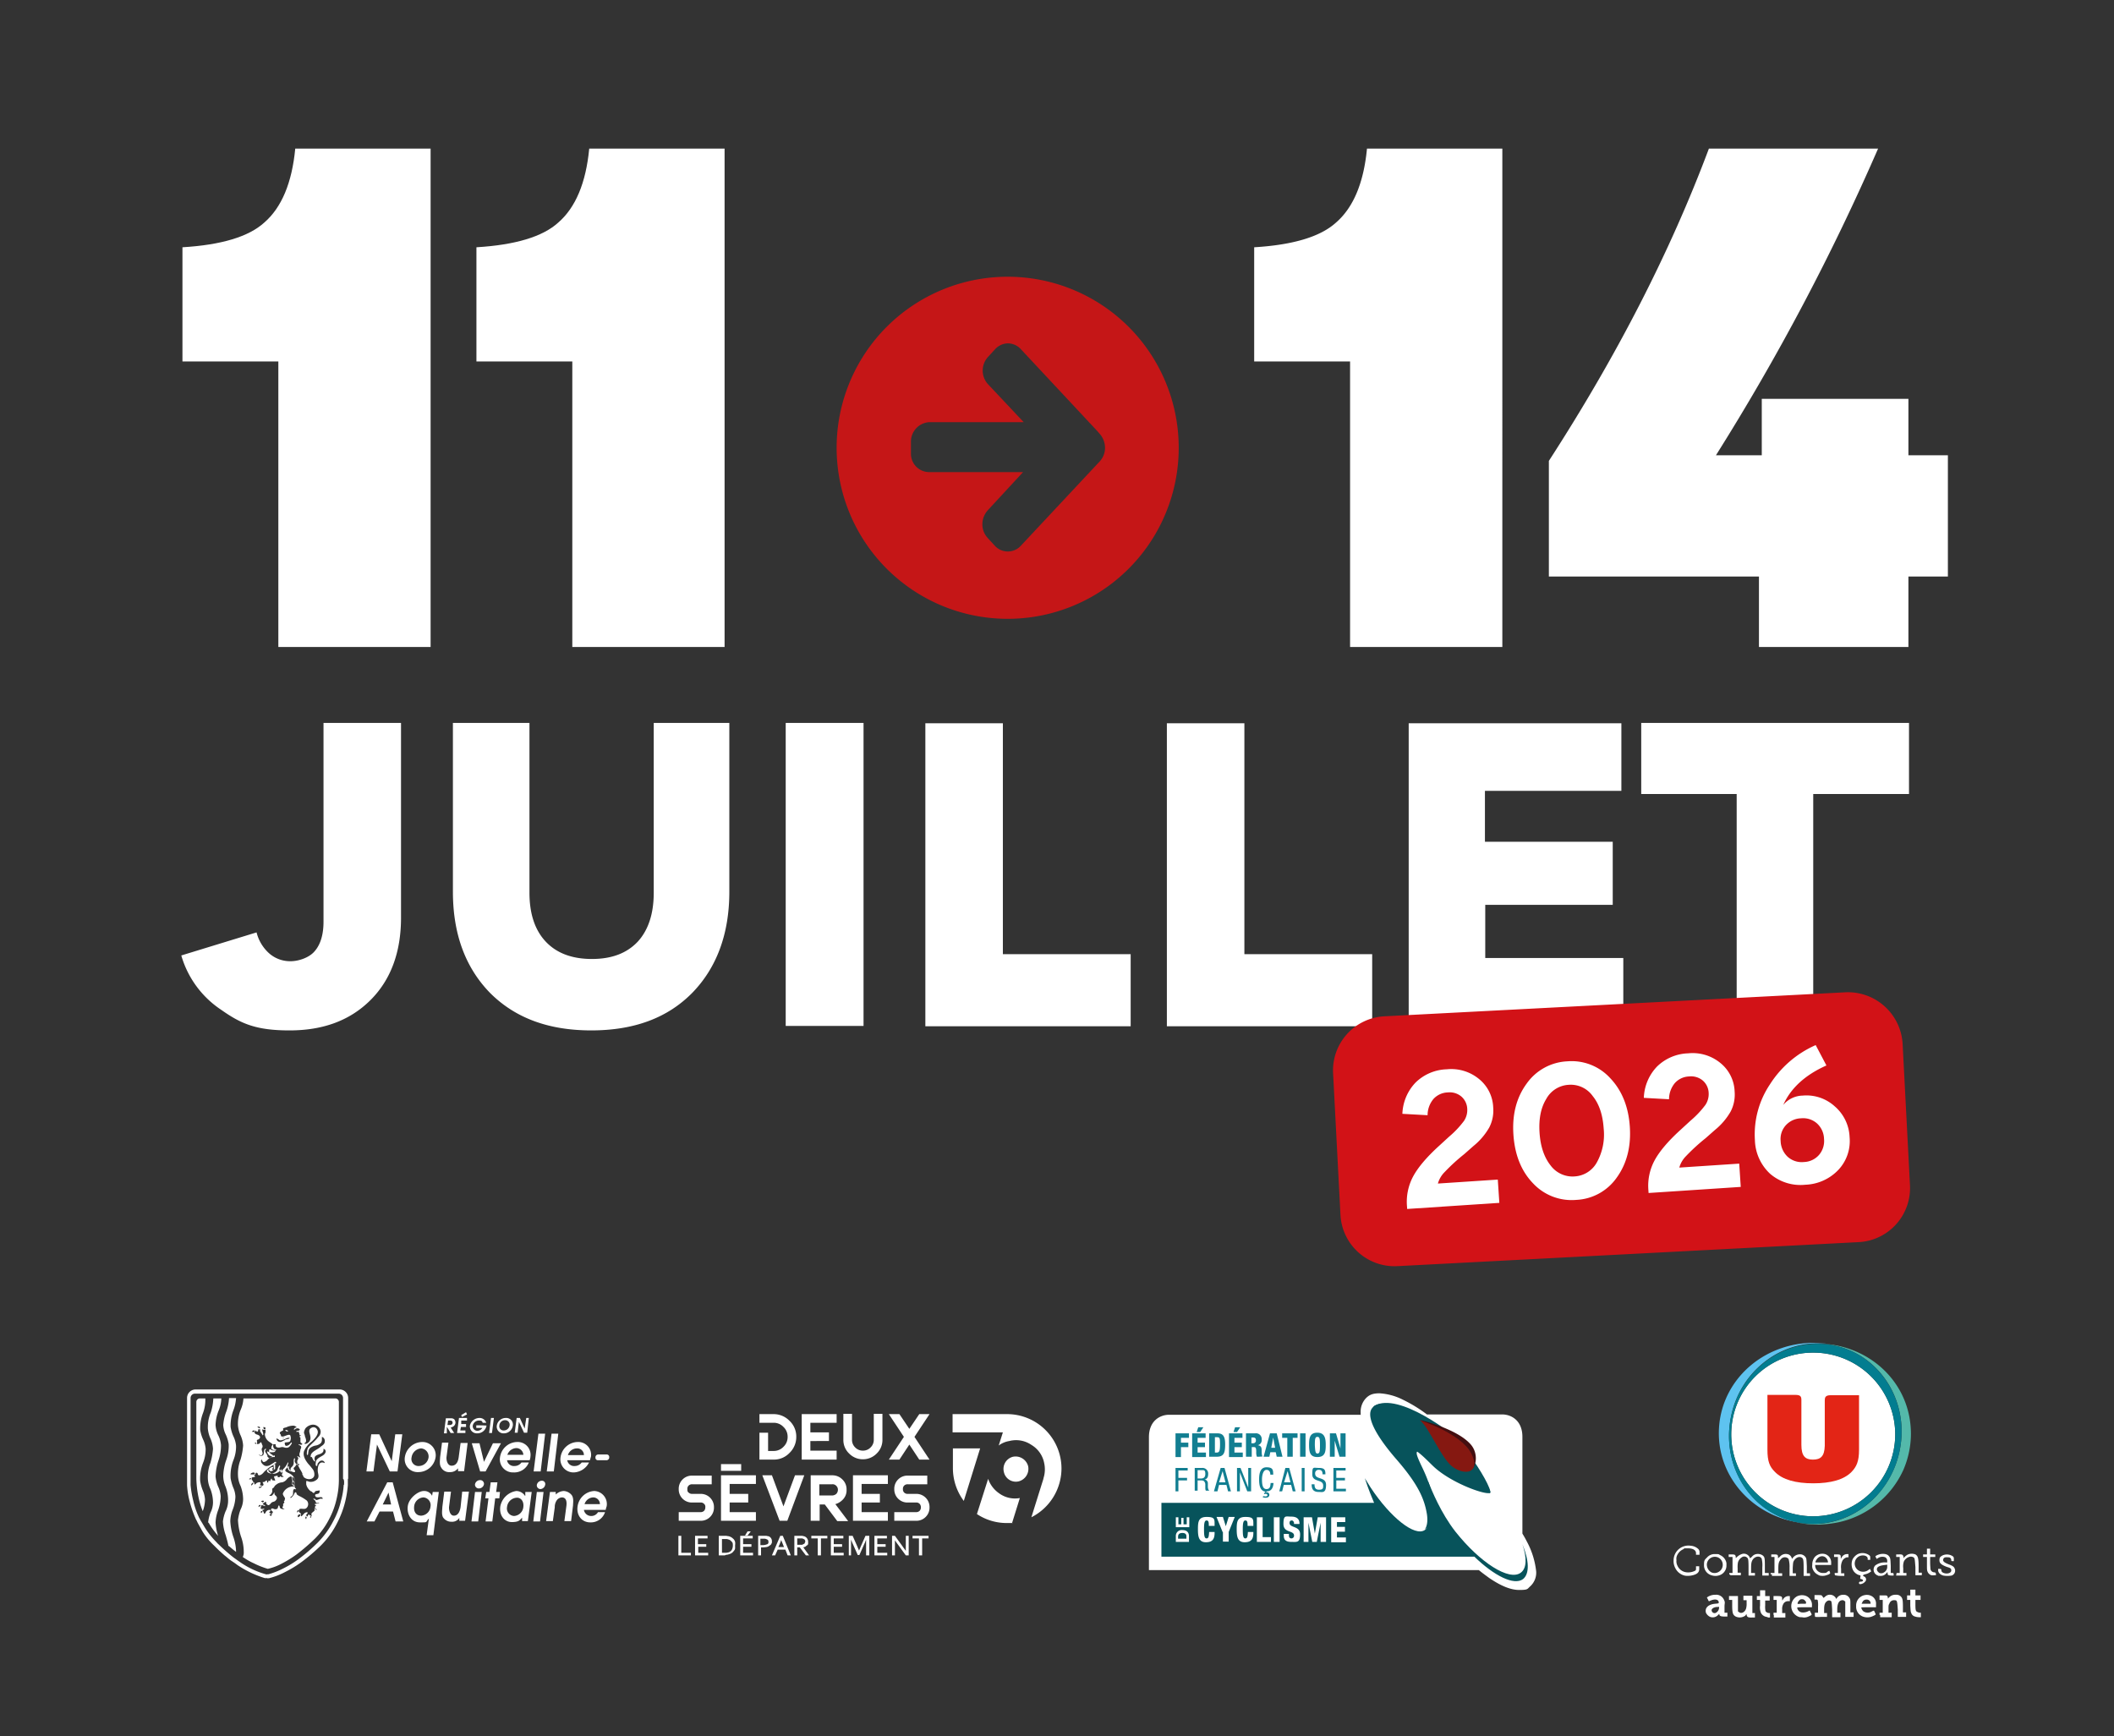
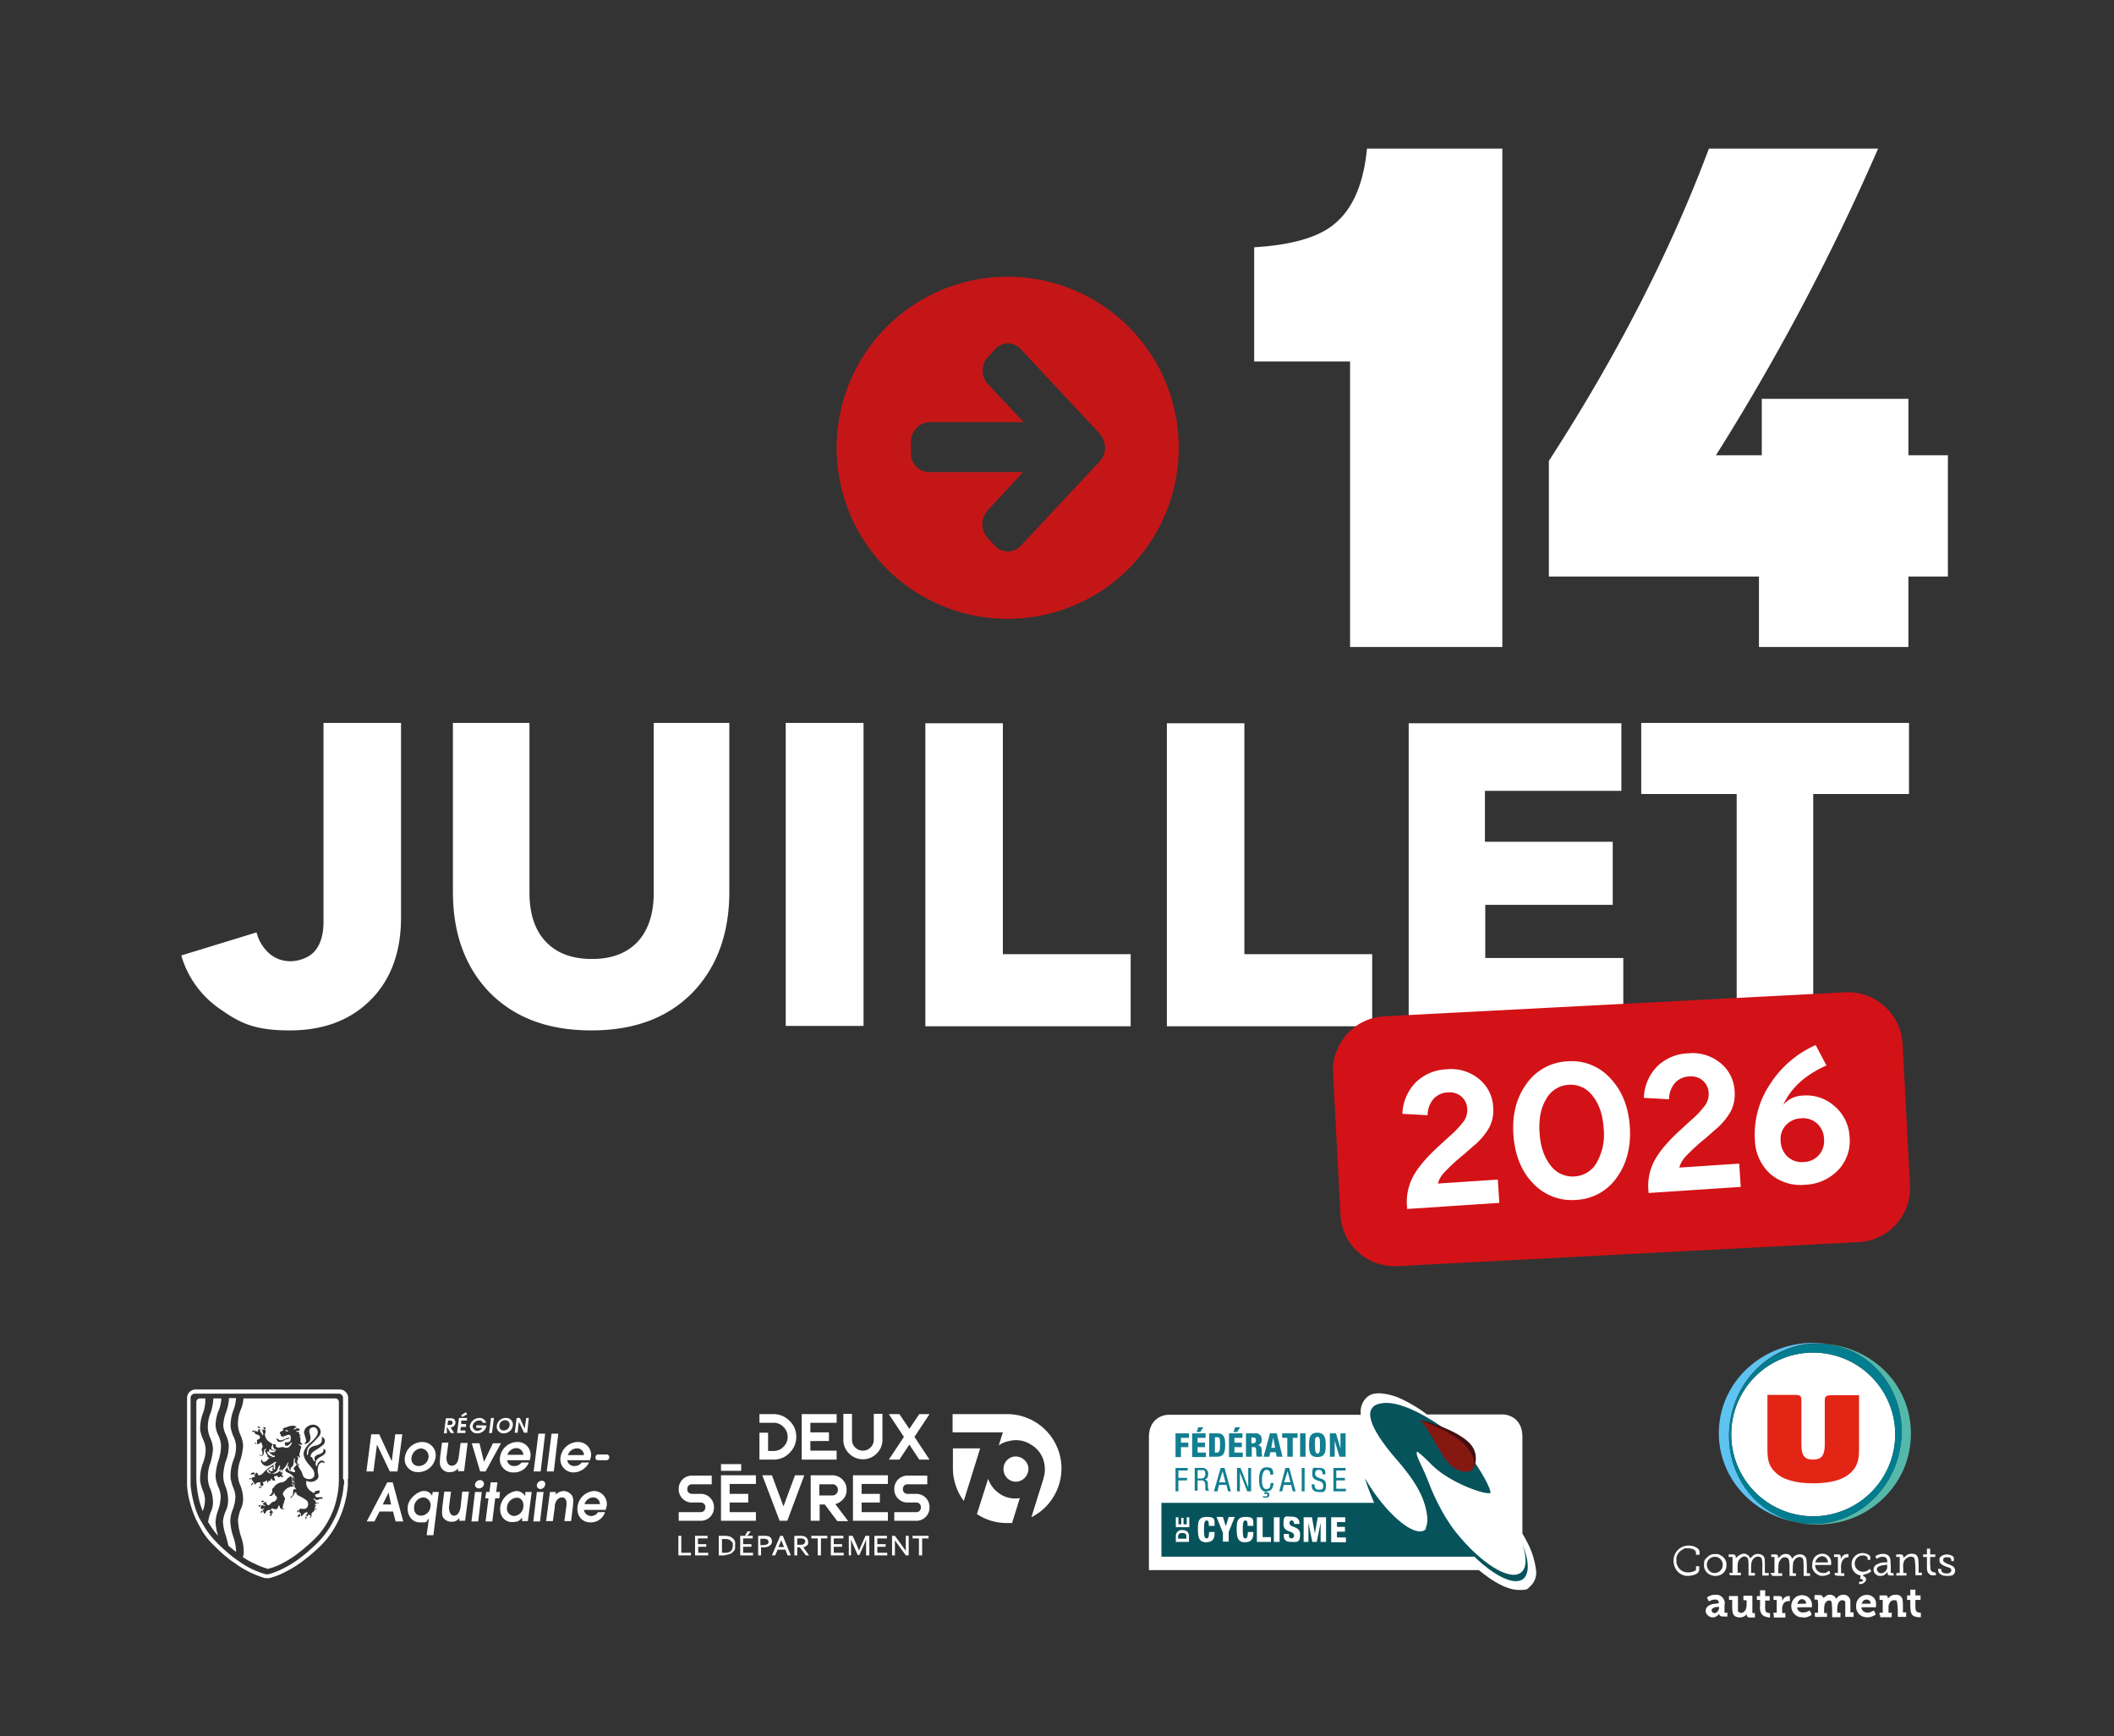
<svg xmlns="http://www.w3.org/2000/svg" xmlns:xlink="http://www.w3.org/1999/xlink" width="660" height="542" viewBox="0 0 660 542">
  <rect x="0" y="0" width="660" height="542" fill="#333333" stroke="none" />
  <defs>
    <radialGradient id="c" cx=".742" cy=".299" r="1.399" gradientTransform="matrix(.281 0 0 -1 .534 -23.616)" gradientUnits="objectBoundingBox">
      <stop offset="0" stop-color="#0ea8bd" />
      <stop offset=".6" stop-color="#137e92" />
      <stop offset=".9" stop-color="#07535b" />
    </radialGradient>
    <radialGradient id="a" cx=".502" cy=".503" r=".384" gradientTransform="matrix(-2.361 0 0 -1 592.292 -26.297)" gradientUnits="objectBoundingBox">
      <stop offset="0" stop-color="#0ea8bd" />
      <stop offset=".5" stop-color="#137e92" />
      <stop offset="1" stop-color="#07535b" />
    </radialGradient>
    <radialGradient xlink:href="#a" id="d" cx=".89" cy=".231" r="1.281" gradientTransform="matrix(-.587 0 0 -1 118.421 -40.845)" />
    <radialGradient xlink:href="#a" id="e" cx=".77" cy=".797" r="1.224" gradientTransform="matrix(-1.319 0 0 -1 488.961 -58.279)" />
    <radialGradient id="f" cx=".256" cy=".059" r=".515" gradientTransform="matrix(-1.045 0 0 -1 111.902 -16.631)" gradientUnits="objectBoundingBox">
      <stop offset="0" stop-color="#0ea8bd" />
      <stop offset=".5" stop-color="#137e92" />
      <stop offset=".9" stop-color="#07535b" />
    </radialGradient>
    <radialGradient id="g" cx=".991" cy=".743" r=".743" gradientTransform="matrix(-.917 0 0 -1 221.032 -43.183)" gradientUnits="objectBoundingBox">
      <stop offset="0" stop-color="#ed762f" />
      <stop offset=".4" stop-color="#e42320" />
      <stop offset=".7" stop-color="#e42320" />
      <stop offset="1" stop-color="#430f11" />
    </radialGradient>
    <radialGradient id="h" cx=".659" cy=".342" r=".509" gradientTransform="matrix(-.948 0 0 -1 231.517 -42.155)" gradientUnits="objectBoundingBox">
      <stop offset="0" stop-color="#ed762f" />
      <stop offset=".4" stop-color="#e42320" />
      <stop offset=".7" stop-color="#e42320" />
      <stop offset="1" stop-color="#851811" />
    </radialGradient>
    <clipPath id="b">
      <path d="M0 0h660v542H0z" />
    </clipPath>
  </defs>
  <g clip-path="url(#b)">
    <path fill="#c51617" d="M345 139.8a6.3 6.3 0 0 1-1.7 4.3l-24.6 26.3a5.5 5.5 0 0 1-7.7.4l-.4-.4-2.2-2.4a6.3 6.3 0 0 1-1.7-4.3 6.56 6.56 0 0 1 1.7-4.4l11-11.9h-29.3a5.72 5.72 0 0 1-5.7-5.8v-3.5a6.09 6.09 0 0 1 5.7-6.3h29.5L308.5 120a6.3 6.3 0 0 1-1.7-4.3 6.3 6.3 0 0 1 1.7-4.3l2.2-2.4a5.53 5.53 0 0 1 4-1.8 5.53 5.53 0 0 1 4 1.8l23.9 25.6.7.8a6.75 6.75 0 0 1 1.7 4.4m23 0a53.39 53.39 0 0 0-53.4-53.4 53.39 53.39 0 0 0-53.4 53.4 53.39 53.39 0 0 0 53.4 53.4 53.39 53.39 0 0 0 53.4-53.4" data-name="Tracé 1" />
    <path fill="#fff" d="m56.6 298.3 23.5-7.2a12.97 12.97 0 0 0 4 6.6 9.94 9.94 0 0 0 6.6 2.4c2.5 0 5.9-1.1 7.6-3.2 1.8-2.1 2.7-5.2 2.7-9.1v-62.1h24.2v60.8c0 10.8-3.2 19.4-9.5 25.7-6.4 6.4-14.8 9.5-25.3 9.5s-15.2-2.1-21.3-6.4a30.5 30.5 0 0 1-12.5-17m84.8-19.9v-52.7h23.9v53q0 9.9 5.1 15.3t14.4 5.4c6.2 0 10.9-1.8 14.3-5.4 3.3-3.6 5-8.7 5-15.3v-53h23.6v52.7c0 13.1-3.9 23.7-11.6 31.6-7.7 7.8-18.1 11.7-31.5 11.7s-23.8-3.9-31.6-11.7c-7.7-7.9-11.6-18.4-11.6-31.6m128.2 41.9h-24.3v-94.6h24.3Zm43.5-94.6v72.2H353v22.5h-64.1v-94.6h24.2Zm75.4 0v72.2h39.9v22.5h-64.1v-94.6h24.2Zm75.2 56.8v16.6h43.1v21.3h-67v-94.6h66.4v21.1h-42.6v15.9h39.9v19.7Zm48.8-56.8H596v22.2h-29.9v72.4h-23.9v-72.4h-29.8v-22.2z" data-name="Tracé 2" />
    <path fill="#d21217" d="m576.2 309.8-144 7.5a16.906 16.906 0 0 0-16 17.8l2.3 44.2a16.906 16.906 0 0 0 17.8 16l144-7.5a16.906 16.906 0 0 0 16-17.8l-2.3-44.2a17.1 17.1 0 0 0-17.8-16" data-name="Tracé 3" />
    <path fill="#fff" d="m139.6 445.6 1.1 1.8h1.1l-1.1-1.7a3.1 3.1 0 0 0 .9-.4 1.54 1.54 0 0 0 .6-1.1 1.6 1.6 0 0 0-.4-1.1 1.6 1.6 0 0 0-1.1-.3h-1.5l-.6 4.7h.9v-1.9Zm.3-2.1h.6c.7 0 .8.4.8.7s-.2.7-1 .7h-.6zm5.9-1.9-.3-.7-1.5.9.2.6Zm-.4 5h-1.7l.2-1.1h1.6v-.9H144v-1.1h1.8v-.8h-2.5l-.6 4.7h2.6v-.8zm3.6.9a2.91 2.91 0 0 0 2.9-2.4c0-.1-3.2-.1-3.2-.1v.8h1.9a1.86 1.86 0 0 1-1.5.9 1.43 1.43 0 0 1-1.5-1.6 1.95 1.95 0 0 1 1.9-1.6c1.1 0 1 .3 1.2.7h1.1a2.165 2.165 0 0 0-2.2-1.5 3.09 3.09 0 0 0-2.9 2.4 2.176 2.176 0 0 0 2.3 2.4m5.2-4.8h-.9l-.6 4.7h.9Zm3.1 4.8a2.815 2.815 0 0 0 2.8-2.4 2.06 2.06 0 0 0-2.2-2.4 2.815 2.815 0 0 0-2.8 2.4 2.1 2.1 0 0 0 2.2 2.4m-1.4-2.5a1.76 1.76 0 0 1 1.8-1.6 1.372 1.372 0 0 1 1.4 1.6 1.83 1.83 0 0 1-1.8 1.6 1.332 1.332 0 0 1-1.4-1.6m6.1-1.1 1.6 3.4h1l.5-4.6h-.8l-.5 3.3-1.5-3.3h-1l-.6 4.6h.9zm-44.3 7.1 4 8.4h2.4l1.5-11.6h-2.2l-1.1 8.4-3.9-8.4h-2.5l-1.5 11.6h2.2Zm12.9 8.6a5.455 5.455 0 0 0 5.4-4.7 4.135 4.135 0 0 0-4.2-4.7 5.56 5.56 0 0 0-5.4 4.7 4.033 4.033 0 0 0 4.2 4.7m-2.1-4.6a3.246 3.246 0 0 1 3-2.8 2.534 2.534 0 0 1 2.3 2.8 3.116 3.116 0 0 1-3 2.7 2.193 2.193 0 0 1-2.3-2.7m12 4.6a2.98 2.98 0 0 0 2.5-1.2v.9h1.9l1.1-8.8h-2.2l-.6 4.5c-.2 1.4-.8 2.6-2.2 2.6s-1.7-1.9-1.6-2.7l.6-4.5h-2l-.6 4.6c0 .7-.3 2.2.3 3.1a2.83 2.83 0 0 0 2.8 1.5m13.4-9-2.8 5.8-1.4-5.8h-2.4l2.6 8.8h1.7l4.8-8.8zm11.7 4.2a4 4 0 0 0-4.1-4.6 5.51 5.51 0 0 0-5.4 4.8 4.08 4.08 0 0 0 4.2 4.7 4.89 4.89 0 0 0 4.8-3.1h-2.3a2.66 2.66 0 0 1-2.2 1.1 2.147 2.147 0 0 1-2.3-1.8h7.1c0-.3.2-.6.2-1.1m-7.2-.6a3.11 3.11 0 0 1 2.8-2.1 2.235 2.235 0 0 1 2.2 2.1Zm11.8-6.6h-2.1l-1.5 11.8h2.2zm4.1 0h-2.1l-1.5 11.8h2.2zm9.6 9h-2.3a2.66 2.66 0 0 1-2.2 1.1 2.147 2.147 0 0 1-2.3-1.8h7.1a10 10 0 0 1 .3-1.1 4 4 0 0 0-4.1-4.6 5.51 5.51 0 0 0-5.4 4.8 4.08 4.08 0 0 0 4.2 4.7 5.59 5.59 0 0 0 4.7-3.1m-3.8-4.4a2.063 2.063 0 0 1 2.2 2.1h-5a2.96 2.96 0 0 1 2.8-2.1m-11 10.1a1.6 1.6 0 0 0-1.5 1.3 1.164 1.164 0 0 0 1.1 1.3 1.6 1.6 0 0 0 1.5-1.3 1.03 1.03 0 0 0-1.1-1.3m-48.2.5-6.4 12.2h2.4l1.6-3.1h4.2l.8 3.1h2.4l-3.3-12.2Zm-1.4 6.9 1.8-3.7.8 3.7Zm15.4-2.7a2.73 2.73 0 0 0-2.6-1.5c-1.7 0-4.7 2.2-5 4.8-.3 2.5 1.1 5 3.8 5s1.6 0 2.8-1.2l-.7 5.2h2.1l1.7-13.5h-1.9zm-.5 3.4a3.1 3.1 0 0 1-2.9 2.8c-1.5 0-2.4-1.1-2.2-2.9a3.1 3.1 0 0 1 2.9-2.8 2.42 2.42 0 0 1 2.2 2.9m9.4.1c-.2 1.4-.8 2.7-2.1 2.7s-1.6-2-1.5-2.8l.6-4.7h-2.1l-.6 4.8c0 .8-.3 2.2.2 3.2a3.09 3.09 0 0 0 2.7 1.4 2.63 2.63 0 0 0 2.4-1.2v.9h1.8l1.2-9.1h-2.1zm11.1-4.7.4-3h-2.1l-.4 3h-1l-.3 2h1l-.9 7.2h2.1l.9-7.2h1.3l.2-2Zm9 1.2a3.27 3.27 0 0 0-2.7-1.5 5.98 5.98 0 0 0-5 4.8c-.4 3 1.4 4.9 3.6 4.9s2.5-.6 3.2-1.4v1.1h1.8l1.2-9.1h-2v1.2Zm-.5 3.4a3.11 3.11 0 0 1-2.9 2.9 2.342 2.342 0 0 1-2.2-2.8 3.216 3.216 0 0 1 3-2.9c1.1-.1 2.3.9 2.1 2.8m12.6-4.9a3.9 3.9 0 0 0-2.5 1.1v-.8h-1.8l-1.2 9.1h2.1l.6-4.3a3.7 3.7 0 0 1 .7-2.3 2.2 2.2 0 0 1 1.5-.8c1.8 0 1.5 2.2 1.4 2.9l-.6 4.5h2.1l.6-4.9c0-.7.3-2.2-.4-3.2a3.43 3.43 0 0 0-2.5-1.3m9.5 0a5.57 5.57 0 0 0-5.2 5c-.3 2.7 1.4 4.8 4 4.8a4.664 4.664 0 0 0 4.6-3.2h-2.2a2.4 2.4 0 0 1-2.2 1.2 2.27 2.27 0 0 1-2.2-1.9h6.8a6 6 0 0 1 .3-1.1 4.082 4.082 0 0 0-3.9-4.8m-3 4.1a2.94 2.94 0 0 1 2.7-2.1 2.1 2.1 0 0 1 2.1 2.1Zm-35.3 5.4h2.1l1.1-9.2h-2.1Zm2.7-12.9a1.62 1.62 0 0 0-1.6 1.3 1.18 1.18 0 0 0 1.2 1.3 1.62 1.62 0 0 0 1.6-1.3 1.18 1.18 0 0 0-1.2-1.3m16.6 12.9h2.1l1.1-9.2h-2.1Zm20.3-20.9a.88.88 0 0 0-.9.8v.2a.773.773 0 0 0 .7.8h2.7a.88.88 0 0 0 .9-.8v-.2a.773.773 0 0 0-.7-.8Zm-78.1 7.6v-25.3a2.67 2.67 0 0 0-2.7-2.6H61.1a2.67 2.67 0 0 0-2.7 2.6v27.3a25 25 0 0 0 .8 5 35 35 0 0 0 2 5.7 9 9 0 0 1 .5 1l1.5 2.7a21.7 21.7 0 0 0 3.6 4.4l.8.8c.8.8 1.7 1.6 2.5 2.3.8.6 1.5 1.3 2.3 1.8.6.4 1.2.8 1.7 1.2a32.1 32.1 0 0 0 8.6 4.1h.7c0 .1.7 0 .7 0a22.5 22.5 0 0 0 4.9-1.9 35 35 0 0 0 5.1-3.1 58 58 0 0 0 6.1-5.2 27.2 27.2 0 0 0 5.1-7.1 29.8 29.8 0 0 0 2.5-6.7 33 33 0 0 0 .8-5v-2m-1.3 1.9a22.4 22.4 0 0 1-.8 4.8 24.8 24.8 0 0 1-2.4 6.4 27.4 27.4 0 0 1-4.9 6.8 55 55 0 0 1-5.9 5.1 32.3 32.3 0 0 1-4.9 3 24 24 0 0 1-4.6 1.8h-.4c0 .1-.4 0-.4 0a26.4 26.4 0 0 1-8.2-3.9c-.6-.4-1.1-.8-1.7-1.2-.8-.6-1.5-1.2-2.2-1.8-.8-.7-1.7-1.5-2.5-2.3a6 6 0 0 1-.8-.8 27 27 0 0 1-3.4-4.2c-.5-.8-1-1.7-1.5-2.5-.2-.3-.3-.6-.5-.9a25.5 25.5 0 0 1-1.9-5.5 31.4 31.4 0 0 1-.8-4.8v-27.1a1.367 1.367 0 0 1 1.4-1.4h44.8a1.367 1.367 0 0 1 1.4 1.4v25.2c.3.1.4.8.3 1.9" data-name="Tracé 4" />
    <path fill="#fff" d="M71.9 474.9a10.6 10.6 0 0 1 .8-3.7 12.3 12.3 0 0 0 .8-3.9 7.7 7.7 0 0 0-.7-2.9 13.8 13.8 0 0 1-.8-2.9 13.4 13.4 0 0 1 .9-5.7 11.4 11.4 0 0 0 .8-4.4 8.5 8.5 0 0 0-.8-2.9 11.4 11.4 0 0 1-.9-3 13.45 13.45 0 0 1 .9-5.3 13 13 0 0 0 .8-3.7h-2.2a14.6 14.6 0 0 1-1 4.6 14.4 14.4 0 0 0-.8 3.8 7.4 7.4 0 0 0 .8 3 11.4 11.4 0 0 1 .9 3 13.1 13.1 0 0 1-.8 5 16.3 16.3 0 0 0-.9 4.9 8.6 8.6 0 0 0 .7 3.3 11.7 11.7 0 0 1 .8 4.9 7.4 7.4 0 0 1-.8 2.9 11.8 11.8 0 0 0-.8 3.1 15 15 0 0 0 .9 4.4c.3 1.1.6 2.1.8 3.2l.3.2c.7.6 1.4 1.2 2.1 1.7a14.5 14.5 0 0 0-.9-4.8 17.8 17.8 0 0 1-.9-4.8m-2.8-38.3h-2.5a16.3 16.3 0 0 1-.8 4.4 11.6 11.6 0 0 0-.9 5.1 9.5 9.5 0 0 0 .8 3 8.9 8.9 0 0 1 .8 3.2 20.6 20.6 0 0 1-.8 4.4 12.2 12.2 0 0 0-.8 5 8.4 8.4 0 0 0 .8 3.2 12 12 0 0 1 .8 4.1 7.3 7.3 0 0 1-.8 3.3 12.8 12.8 0 0 0-.7 2.8c0 .2 0 .3.2.4a22.7 22.7 0 0 0 2.9 4 16.3 16.3 0 0 1-.8-4.2 12.3 12.3 0 0 1 .8-3.8 13.2 13.2 0 0 0 .8-4.4 8.4 8.4 0 0 0-.8-3 10.9 10.9 0 0 1-.8-3.1 17.6 17.6 0 0 1 .9-5 14.6 14.6 0 0 0 .8-4.8 8.5 8.5 0 0 0-.9-3.2 8.4 8.4 0 0 1-.8-3.1 13 13 0 0 1 1-4.6 10.6 10.6 0 0 0 .8-3.7m-5 0h-1.7a1.11 1.11 0 0 0-1.1 1.1v24a32 32 0 0 0 .8 6.3 24 24 0 0 0 1.2 3.8 10.5 10.5 0 0 0 .7-3.6 8.2 8.2 0 0 0-.7-2.9 13.8 13.8 0 0 1-.8-2.9 13.4 13.4 0 0 1 .9-5.7 11.4 11.4 0 0 0 .8-4.4 8.5 8.5 0 0 0-.8-2.9 11.4 11.4 0 0 1-.9-3 13.45 13.45 0 0 1 .9-5.3 11.8 11.8 0 0 0 .7-4.5m41.7 25.1v-24a1.11 1.11 0 0 0-1.1-1.1H76a10 10 0 0 1-.8 3.4 11.6 11.6 0 0 0-.9 5.1 9.5 9.5 0 0 0 .8 3 8.9 8.9 0 0 1 .8 3.2 20.6 20.6 0 0 1-.8 4.4 12.2 12.2 0 0 0-.8 5 8.4 8.4 0 0 0 .8 3.2 12 12 0 0 1 .8 4.1 7.3 7.3 0 0 1-.8 3.3 13.2 13.2 0 0 0-.8 3.3 20 20 0 0 0 .9 5 14.1 14.1 0 0 1 .9 4.9 3.23 3.23 0 0 1-.3 1.6 21 21 0 0 0 3.5 2 26 26 0 0 0 4.3 1.7 17 17 0 0 0 4.3-1.6 35 35 0 0 0 4.7-2.9 62 62 0 0 0 5.7-4.9 24.2 24.2 0 0 0 4.6-6.4 24.6 24.6 0 0 0 2.2-6.1 26 26 0 0 0 .7-6.2m-18.6-12.1c.4.2.8 0 1.2-.1.7-.2 1.2-.7 2-.6 0 .4-.8.4-1.2.5a6 6 0 0 1-1.1.6 1.156 1.156 0 0 1-1.8-.9 1.93 1.93 0 0 1 .9.5m1.1-.9h.2v.4c-.2 0-.2-.3 0-.4m.5 1.4h-.2c.2-.1.2 0 .2 0m-2.9.8c-.3 1.1.9 1.2 1.7.9h.2c.4-.1.8.2 1.3.2a1.25 1.25 0 0 0 1.1-.4c.2-.2.8-.9.7-1.2 0-.3-.6.4-.6.4a1.43 1.43 0 0 1-1.2.6c-.4-.1-.4-.7-.4-1 .5-.2 1.4 0 1.7-.5a2.25 2.25 0 0 0 0-1.8c-.3-.4-1.5.2-1.9.3-.2.1-.8.2-1-.1a.74.74 0 0 0-.2-.6c-.5-.6.5-.9.9-1.1v-.7c.2 0 .5-.2.7-.2.4-.1.7-.3 1.1-.4a6 6 0 0 1 1.3-.2 1.43 1.43 0 0 1 1.1.5c0 .1-.2.1-.3.1s-.2.1-.3.2-.2.1-.2.3v.3a1.8 1.8 0 0 1 .7-.5.97.97 0 0 1 .9.1c.3.1.2.3 0 .5-.2.1-.9.1-.9.3 0 .3.6.1.8 0v.4c0 .1.2.2.2.3v.3c0 .1 0 .2.2.2h.3c0 .1-.4.2-.5.4 0 .1.2.2.3.4v1.3c0 .2.7.6.6.7-.3.3-.7.1-1.1 0 0-.1-.2.1 0 .2a2.2 2.2 0 0 1 .5.3c.4.2.2.8 0 1.1a5 5 0 0 1-.3 1.3 1.56 1.56 0 0 0 .3 1.2c-.3.1-.9-.5-1-.4 0 .2.4.5.3.7 0 .3-.2.5-.3.8 0 .4 0 .9.4 1a.5.5 0 0 1 .3.1c0 .3-.7.2-.9 0a2.08 2.08 0 0 1-.6-1c0-.2.2-.8 0-.9-.3-.1-.3.8-.3.9v.6a1.78 1.78 0 0 1-.4 1c-.3.3-.6.5-.6 1s.2.4.4.6c-.8.1-1.3-.7-1.3-1.4s0-.7.2-1c0-.2 0-.7-.2-.3a6.2 6.2 0 0 1-1.1 1.7c-.5.5-.5.5-.6.8 0 .1-.2.8 0 .8a2.16 2.16 0 0 1-.9-1.4c0-.3.4-.7.2-1s-.5.6-.6.7a4 4 0 0 1-.3.8 2.37 2.37 0 0 1-2.2.9c-1-.3-1.4-.9-.3-1.4 0 1.2 1.6.7 1.5-.2 0-.5-.3-1 .2-1.4 0-.1.3-.1.5-.2v-.2c0-.1 0-.2-.2-.2s-.5.3-.7.4c-.3.2-.5.3-.8.5a2.3 2.3 0 0 1-1.4.4 1.5 1.5 0 0 1-.9-.4c-.5-.4-1-1.1-.5-1.7 0 0 .2.6.3.6 0 .2.3.3.6.2a1.8 1.8 0 0 0 .9-.6 3.9 3.9 0 0 1 1-.8 5.3 5.3 0 0 1 1.3-.1v-.4c0-.1-.3-.1-.4 0-.2 0-.4.1-.6.1-.7.1-1.5-.9-1.4-1.5a3.23 3.23 0 0 0 1.7.3c.7 0 .8-.2.9-.5 0-.2-.2-.2-.3-.2h-.3c-.3-.1-.6-.2-.7-.5 0-.5.2-1.2.8-1.3m-2.6-5.1c0 .2 0 .4-.3.4-.4.1-.3-.5-.4-.7.3.1.6.1.7.3m-1.8.1c0 .2-.7-.4-.8-.4.3-.2 1.1-.1.8.4m-.5.9v-.5c0-.1.3 0 .5-.1.2-.2 0 .7.2.8l.6.9c0 .4.4.1.3-.2a2.9 2.9 0 0 0-.3-1c0-.1 0-.7.2-.4.2.2.5.1.8 0v1c-.2.1-.2.5-.2.7a3.17 3.17 0 0 0 1.3 2.1c.3.2 1.4.9 1.3 1.1a1.43 1.43 0 0 0 .3 1.1c.2.2.6.2.7.4a1.95 1.95 0 0 1-1.3.1c-.3 0-.7-.6-.9-.2-.4.9.6 1.4 1.2 1.8a9 9 0 0 0-1.1.9c-.2 0-.8-.5-.7-.7 0-.6-1.1-1.4-.6-1.9s-.2-.5-.4 0c-.2.4 0 .8-.2 1.2 0 .4-.4.7-1 .6 0 0-.6-.3-.4-.4.5.4.9.4 1.1-.3 0-.5-.5-1.2-.2-1.7a.9.9 0 0 0 0-1.1c0-.1-.2-.7-.3-.7-.4 0-.2.2-.5.4a1.06 1.06 0 0 1-.8.1c0-.3.2-.6 0-.9 0-.1 0-.4.2-.4.5-.1 1.1-.7.6-1.2-.4-.5-1-.3-1.4-.8-.4-.4.2-.6.3-1 0 .4.5.7.6.3m-.9 3.6c.9 0 0 .9 0 0m-.1-3.5c0 .3-.6.1-.9.1.2-.3 1-.7.9-.1m0 13c.4.6-1.1.4-1.3.4 0-.4 1.1-.8 1.3-.4m-1.7 2c0-.3.3-.4.5-.4.4.4-.3.3-.5.4m.7 1.9c-.3-.5.6-1.1.6-.8s-.4.6-.6.8m.9-.5c0-.3 0-.5-.3-.6s0-.2-.2-.4c0-.1-.4-.2-.3-.4v-.6c.3-.1.7-.1.9-.2.3-.1 0-.4-.2-.5 0-.1.3-.1.4-.3.2-.3 0-.5.4-.5s.4.6.5.7c.6.4 1.5-.5 1.8-.9a6.5 6.5 0 0 1 .9-.8 6.4 6.4 0 0 1 1.3-1c.3-.2.7-.4 1-.6a.192.192 0 0 1 .3-.1v1.5c0 .1-1.1.6-.9 0 0-.1.7-.6 0-.6a2.1 2.1 0 0 0-1.1.7c-.5.9 1.1 1.5 1.8 1.4a3 3 0 0 0 2.1-1.5c0 .3.2.5.3.8.2.4.2.3 0 .7a.519.519 0 0 0 .5.8c0 .2-.6.3-.8.2 0 0-.3-.3-.4-.1 0 .2-.3.2-.5.2-.3 0-.2-.2-.2-.4s-.8.1-1 .1c-.4.1.3 1.1.2 1.4-.2-.1-1.1-.1-1-.3 0-.1 0-.5-.3-.3 0 .2-.2.4-.2.6 0 .4-.5-.3-.6.1 0 .2 0 .4-.4.5 0-.4 0-1-.5-.5s-1 .2-.9.4c.2.5.5.7 0 1.1-.3-.2-.4-.1-.7-.1-.2-.2 0-.4 0-.6.3-.7-.9-.4-1.1-.2 0-.2-.8.9-.7.3m2.5 5.8c0-.1-.3-.3-.5-.3.3-.5 1.5-.3.5.3m-1.2-4.7c0-.3.8-.1.9-.5.5-.1-.6 1.1-.9.5m-.1 6.1c0-.3.2-.8.6-.6.3.3-.5.5-.6.6m.9 1.9c-.4-.2 0-1.1.4-.4a.78.78 0 0 0-.4.4m2.5.6c.2-.1.7-.8.7-.1s-.5.2-.7.1m4.8-5.4c.2.3 0 .4 0 .7s-.4.3-.2.6 0 .3-.3.6v.7c-.5.5 0 .8.5 1a2.54 2.54 0 0 1-1.2-.2c-.5-.3-.3-.6-.5-.9-.3-.4-.4.6-.5.7 0 .3-.5.4-.8.4s-.9-.4-1.1-.2c-.3.2-.2.4 0 .7.4.3.6.3.2.7-.2.2.2.4 0 .5a.547.547 0 0 0-.7-.4c0-.2-.5-.3 0-.6.3-.3.2-.5-.2-.5a1.27 1.27 0 0 0-.9.4c-.3.2-.2.6-.5.7-.4.2-.3-.2-.4-.4 0-.2-.6-.6-.3-.7.2-.1.5 0 .5-.4-.2 0-1.1.3-1.1-.1s.2-1 .3-1c.2 0 1.1.4 1.1.3 0-.3-.5-.4-.8-.6 0-.1.8-.8 1-.7s0 .4.2.6c0 .1.2.2.3.3.5.4.9-.3 1.2-.6s.7-.3 1.1-.5c.4-.3.8-.8.6-1.3s-.8-.6-.7-1.2c0-.1 0-.3-.2-.1a.85.85 0 0 1-.3.5c-.3.5-.7.5-1.2.3a1.72 1.72 0 0 0 1-1.2v-.7a.51.51 0 0 1 .4-.5c.2-.2.3-.5.5-.7a5.6 5.6 0 0 1 .8-.6 3.26 3.26 0 0 1 1.4-.4 2.63 2.63 0 0 0 1.4-.9 2.8 2.8 0 0 1 1.4-1c.9 2-.2 2.3.5 2.8.2.2.5-.1.4.3 0 .1-.4.1-.5.1a3.52 3.52 0 0 0-3 2.2c0 .5.4.9.6 1.3m3-4.9c-.4-.1-.6-1.2-.7-1.6.6.1.9 1 .7 1.6m0 .6c0 .1 0 .3-.2.2-.3 0-.5-.2-.4-.5 0-.3.4-.4.5-.2v.5m1.4 8.2a.71.71 0 0 1-.5.7c0-.3.2-.8.5-.7m-.1 2.2a.483.483 0 0 1 0-.7c.2-.2.5-.1.6-.3.5.3-.4.9-.6 1m2.5.6c-.4-.2-.3-.9 0-.8.3.2 0 .5 0 .8m1.3-.4c-.2-.3 0-.7.3-.4 0 .2-.2.3-.3.4m.5-19c0 .2.7 1.7 1 1.3 0-.1-.2-.5-.2-.6 0-.3 0-.8.3-1 .5-.5 1.3-.5 1.9-.9s.6-.7.6-1.4c1.2.5.6 1.6-.2 2.1s-2 1-2.2 2c0 .3-.2 1.2.2 1.3.3.1.3-.7.4-.8.3-.4.7-.9 1.2-.9a.91.91 0 0 1 1 .8c-2.1-1-2.4 1.8-2.1 3.1.2.9.3 1.6-.6 2.2a2.81 2.81 0 0 1-2.2.5s-.9-.4-.9-.1v.9a3.6 3.6 0 0 0 1 1.8 1.37 1.37 0 0 0 .8.5c0 .1.4.5.6.4.3-.1.3-.6.7-.6.4-.1.7-.1 1.1-.2 0 .5 0 1-.7 1.1-.3.1-.8.1-.7.5.2 1.3 2.5-.2 2.3 1.1-.8-.3-1.1.2-1.8.3-.4.1-.4-.4-.9-.4s.2.4.2.4a1.6 1.6 0 0 1 .4.7c.3.5.8.1 1.1.2-.4.3-.8.2-1.2.3-.6.2 0 .3.2.5l-.3.3c0 .1-.2.2 0 .5 0 .2.4.4.6.5-.2.1-.6 0-.6-.2 0-.3-.4-.2-.2.1.3.6-.9.9-1 1.5 0 0 .3.7 0 .6 0-.1-.4-.1-.5-.2-.2-.1 0-.4-.4-.2a.74.74 0 0 0-.2.6c-.2-.1-.4-.3-.6-.4 0-.1.8-.8.5-.9-.3-.2-.7.1-.9.2-.3.2-1.3 1.7-1.1.6 0-.6-.3-.6-.6-.9s0-.9.2-1c.8-.2 1.6.3 2.2-.4a1.67 1.67 0 0 0 0-2.2 12.8 12.8 0 0 0-2.5-1.5c-.2-.1-.4-.3-.6-.4-.2-.2 0-.3-.2-.5 0-.2-.4-.3-.5 0a3.6 3.6 0 0 1-1.1 1.5s0 .1-.2 0h-.2c.6-.5 1-.7 1-1.4s0-1.3.5-1.3c0 0 .6.2.4-.1a1.27 1.27 0 0 1-.4-.6 5.4 5.4 0 0 1 0-1.8c0-1.4-.9-2.1-2.1-2.6-.5-.3-1.1-.5-.7-1.1a9.4 9.4 0 0 1 1-1v.6c0 .3.2.5.4.8.2.2 1.3.8 1.5.4.3-.5-.9-.8-.2-1.4a3.2 3.2 0 0 0 .8-1.2c.4.6.7 1.4 1.1 2a11 11 0 0 1 .6 1.1v.3c0 .2.2.3.3.5v.2c.8 1 2.9 1.2 3.4-.2a2.76 2.76 0 0 0-.7-2.4 15 15 0 0 0-1.1-1.3c-.9-1.1-1.8-2.5-1.4-4a7.5 7.5 0 0 1 2.5-3.1c.9-.9 2.4-2.4 1.6-3.7a1.234 1.234 0 0 0-1.8-.5c-.8.4-.7 1.1-.5 1.8.3 1.1.5 2.1-.6 2.9-.3.2-.9.5-1.1.1 1-.4.4-1.6.2-2.2 0-.4-.3-.8-.3-1.2a3.5 3.5 0 0 1 .5-1.3 3.33 3.33 0 0 1 2.1-1.1 2.427 2.427 0 0 1 2.6 2 2.17 2.17 0 0 1-.7 1.8 20 20 0 0 1-2 2.1c-.7.7-1.2 1.1-1.4 1.8a4.7 4.7 0 0 0-.2 1.5c.4.9.4-.6.5-.8a1.6 1.6 0 0 1 .5-1.1 3.7 3.7 0 0 1 1.8-.8 3.05 3.05 0 0 0 1.6-.8 1.7 1.7 0 0 0 .3-1v-.9a1.3 1.3 0 0 1 .9 1.4c0 .8-.6 1.2-1.2 1.6-1.1 1.1-3.4 1.6-3.2 3.3" data-name="Tracé 5" />
    <path fill="#fff" d="M89.1 446.5c0 .3.6.5.8.4.2-.3-.8-.6-.8-.4m172.1-5v2.7H253v3h5.8v2.7H253v3h8.2v2.8h-10.9v-14.2Zm14.3 8a5.82 5.82 0 0 1-1.8 4.3 5.98 5.98 0 0 1-4.3 1.8 5.98 5.98 0 0 1-4.3-1.8 5.82 5.82 0 0 1-1.8-4.3v-8.1h2.7v8.1a3.25 3.25 0 0 0 1 2.4 3.25 3.25 0 0 0 2.4 1 3.25 3.25 0 0 0 2.4-1 3.25 3.25 0 0 0 1-2.4v-8.1h2.7zm14.7-8-4.7 7.1 4.7 7.1H287l-3.1-4.7-3.1 4.7h-3.3l4.7-7.1-4.7-7.1h3.3l3.1 4.6 3.1-4.6Zm-44.4 33.3 5.3-14.2h-2.9l-3.6 9.7-3.6-9.7h-3l5.4 14.2zm-20.7-17.7h6.3v2.1h-6.3Zm-9 12a4.07 4.07 0 0 1-3-1.2 4.07 4.07 0 0 1-1.2-3 4.07 4.07 0 0 1 1.2-3 4.07 4.07 0 0 1 3-1.2h6.1v2.7h-6.1a1.5 1.5 0 0 0-1.1.4 1.37 1.37 0 0 0-.4 1.1c0 .5 0 .8.4 1.1a1.5 1.5 0 0 0 1.1.4h2.6a4.07 4.07 0 0 1 3 1.2 4.07 4.07 0 0 1 1.2 3 4.07 4.07 0 0 1-1.2 3 4.07 4.07 0 0 1-3 1.2h-6.8v-2.7h6.8a1.5 1.5 0 0 0 1.1-.4 1.5 1.5 0 0 0 .4-1.1 1.19 1.19 0 0 0-.4-1.1 1.37 1.37 0 0 0-1.1-.4Zm19.9-8.5v2.7h-8.2v3.1h5.8v2.7h-5.8v3h8.2v2.7h-10.9v-14.2zm19.8 6.3h4a2.1 2.1 0 0 0 1.3-.5 1.9 1.9 0 0 0 .5-1.3 1.66 1.66 0 0 0-.5-1.2 1.54 1.54 0 0 0-1.3-.5h-4Zm0 7.9h-2.7v-14.2h6.7a4.38 4.38 0 0 1 3.2 1.3 4.22 4.22 0 0 1 1.3 3.2 4.1 4.1 0 0 1-1 2.9 5.15 5.15 0 0 1-2.5 1.6l4 5.3h-3.4l-3.9-5.2h-1.6v5.1Zm21.4-14.2v2.7H269v3.1h5.7v2.7H269v3h8.2v2.7h-10.9v-14.2zm6.2 8.5a4.07 4.07 0 0 1-3-1.2 4.07 4.07 0 0 1-1.2-3 4.07 4.07 0 0 1 1.2-3 4.07 4.07 0 0 1 3-1.2h6.1v2.7h-6.1a1.5 1.5 0 0 0-1.1.4 1.37 1.37 0 0 0-.4 1.1 1.37 1.37 0 0 0 .4 1.1 1.5 1.5 0 0 0 1.1.4h2.6a4.07 4.07 0 0 1 3 1.2 4.07 4.07 0 0 1 1.2 3 4.07 4.07 0 0 1-1.2 3 4.07 4.07 0 0 1-3 1.2h-6.8v-2.7h6.8a1.5 1.5 0 0 0 1.1-.4 1.5 1.5 0 0 0 .4-1.1 1.5 1.5 0 0 0-.4-1.1 1.37 1.37 0 0 0-1.1-.4Zm48-10.6a16.986 16.986 0 0 0-17-17h-17v5.7h15.7l-1.3 4.1a7.5 7.5 0 0 1 3.3-1.4 8.47 8.47 0 0 1 6.9 1.2 8.46 8.46 0 0 1 4 5.7 9 9 0 0 1-.1 4.3c-.1.3-.2.9-.3 1.1l-3.6 11.5a17.13 17.13 0 0 0 9.4-15.2m-25.4-6.3h-8.5v6.2a17.12 17.12 0 0 0 3.4 10.2zm2.5 9.5-3.5 11a16.7 16.7 0 0 0 9.3 2.8c3.4 0 1.2 0 1.7-.1l2.4-7.7a8.4 8.4 0 0 1-6.5-1.5 9.06 9.06 0 0 1-3.4-4.5m9.5.8a4.05 4.05 0 0 0 3-4.7 4.05 4.05 0 0 0-4.7-3 3.9 3.9 0 0 0-2.9 4.7 3.82 3.82 0 0 0 4.6 3m-69.4-13.9a6.72 6.72 0 0 0-2.1-5 6.88 6.88 0 0 0-5-2.1h-4.4v2.7h4.4a4.16 4.16 0 0 1 3.1 1.3 4.16 4.16 0 0 1 1.3 3.1 4.16 4.16 0 0 1-1.3 3.1 4.16 4.16 0 0 1-3.1 1.3h-1.7v-5.7h-2.7v8.4h4.4a6.72 6.72 0 0 0 5-2.1 6.88 6.88 0 0 0 2.1-5m39.2 37h-.9v-5.3h-2v-.8h5v.8h-2v5.3Zm-4.1 0h-.9l-2.4-3.3c-.4-.5-.7-1-1-1.4v4.7h-.9v-6.1h.9l2.4 3.3c.3.5.7.9 1 1.4v-4.7h.9Zm-6.6 0H273v-6.1h3.9v.8h-3v1.8h2.6v.8h-2.6v1.9h3.1v.8zm-5.8 0h-.9v-4.9c-.2.4-.3.9-.5 1.2l-1.6 3.6h-.5l-1.6-3.6c-.2-.4-.3-.8-.5-1.2v4.9h-.7v-6.1h1.2l1.5 3.4c.1.3.3.7.5 1.2.2-.5.4-.9.5-1.2l1.5-3.4h1.2v6.1Zm-7.8 0h-4.1v-6.1h3.9v.8h-3v1.8h2.6v.8h-2.6v1.9h3.1v.8Zm-7.3 0h-.9v-5.3h-2v-.8h5v.8h-2v5.3Zm-3.7 0h-.9l-1.9-2.5h-.8v2.5h-.9v-6.1h2.4a4 4 0 0 1 .5.1 1.7 1.7 0 0 1 1 .6 1.82 1.82 0 0 1 .4 1.1v.7a.66.66 0 0 1-.4.5c-.2.1-.3.3-.5.4s-.4.1-.6.2l1.8 2.5Zm-5.6 0h-1l-.7-1.8h-2.4l-.8 1.8h-1l2.6-6.1h.8zm-9.3 0h-.9v-6.1h2.5c.2 0 .4.1.6.1a1.46 1.46 0 0 1 .9.6 1.7 1.7 0 0 1 .3 1c0 .4 0 .6-.2.8 0 .2-.3.4-.6.6a1.9 1.9 0 0 1-.9.4 9 9 0 0 1-1.7.1zm-2.4 0h-4.1v-6.1h3.9v.8h-3v1.8h2.6v.8H232v1.9h3.1v.8Zm-9.3 0h-1.5v-6.1h2.3c.2 0 .5.1.7.1a3 3 0 0 1 1 .4 4.4 4.4 0 0 1 .7.6 2 2 0 0 1 .4.8 3.3 3.3 0 0 1 0 1v1a1.23 1.23 0 0 1-.4.8 2.3 2.3 0 0 1-.7.7 3 3 0 0 1-1 .4 1.5 1.5 0 0 1-.7.1 1.08 1.08 0 0 1-.8.2m-4.8 0H217v-6.1h3.9v.8h-3v1.8h2.6v.8H218v1.9h3.1zm-5.4 0h-3.9v-6.1h.9v5.3h3zm9.7-.8h1.3c.2 0 .4-.1.6-.1a2.1 2.1 0 0 0 1.1-.7 2.9 2.9 0 0 0 .4-1.4c0-.6 0-1-.4-1.3a1.77 1.77 0 0 0-1.1-.7 1.3 1.3 0 0 0-.6-.1h-1.3zM243 483h1.8l-.2-.4c-.2-.6-.5-1.2-.7-1.8a17 17 0 0 1-.7 1.8zm-5.4-.6h.2a4.1 4.1 0 0 0 1.2-.1c.2-.1.4-.1.6-.2l.3-.3v-.5c0-.2 0-.4-.2-.5 0-.1-.3-.2-.5-.3a2.3 2.3 0 0 0-.4-.1h-1.4v2zm11.3-.1h1.3c.2 0 .3 0 .4-.1l.6-.3c0-.2.2-.4.2-.6a.74.74 0 0 0-.2-.6c0-.1-.3-.2-.5-.3a1 1 0 0 0-.4-.1h-1.4zm-15.5-2.9h-.8l.8-1.3h1ZM603 491.8a1.87 1.87 0 0 1-1.2-1.1c-.2-.5-.2-.6-.2-2.6v-2h-1.2v-.8h1.2v-1.8h1v1.8h1.6v.8h-1.6v1.7c0 1 .1 1.9.1 2.1a1.27 1.27 0 0 0 1.2 1 .472.472 0 0 1 .5.5v.4h-.5a2.6 2.6 0 0 1-.9 0m-10.9-.3v-.4h1v-5H592v-.8h.9a2.25 2.25 0 0 1 1 .1 1.04 1.04 0 0 1 .4.8v.3l.3-.4a7 7 0 0 1 .9-.7 3.14 3.14 0 0 1 2.5-.1c.8.5 1 1.2 1 3.8v1.9h1v.8h-2v-2.5c-.2-2.6-.2-2.8-.6-3.1a1.66 1.66 0 0 0-1.4-.1 2.73 2.73 0 0 0-1.6 1.4 4.8 4.8 0 0 0-.2 2.1v1.5h1v.8H592v-.4zm-19.2.3a1 1 0 0 1-.1-.4v-.3h1v-5h-1.2v-.8h.9c1 0 1.2.1 1.2.9v.5l.3-.5a1.9 1.9 0 0 1 1.6-1h.5v1h-.5a2.38 2.38 0 0 0-1.3.9 4.4 4.4 0 0 0-.5 2.7v1.4h1v.8h-1.4a7.3 7.3 0 0 1-1.5-.2m-20.1-.3v-.4h1.2v-5h-1v-.8h.9c1 0 1.2.1 1.2.8v.4l.6-.5a2.4 2.4 0 0 1 2.3-.8 1.7 1.7 0 0 1 1.3 1l.2.5.2-.3a2.83 2.83 0 0 1 2.7-1.1 2.15 2.15 0 0 1 1.4 1c.2.4.2.7.3 2.7v2.2h1v.8h-2v-2.4c0-2.6-.1-3-.6-3.3-.8-.5-1.9 0-2.5 1.1-.2.4-.2.6-.3 2.1v1.7h1v.8h-2v-2.5a9 9 0 0 0-.3-2.8 1.564 1.564 0 0 0-2.4.1c-.6.7-.8 1.2-.8 2.9v1.5h1.2v.8h-3.2v-.5zm-12.9 0v-.4h1v-5h-1.2v-.8h.9c1 0 1.2.1 1.3.7v.4c.1 0 .4-.3.4-.3a4 4 0 0 1 1.8-1 2.02 2.02 0 0 1 2.1 1c.1.2.1.4.2.4a3.6 3.6 0 0 1 .5-.4 2.5 2.5 0 0 1 .8-.7 2.67 2.67 0 0 1 2.6.2c.6.5.7.7.7 3.2v2.3h1.2v.8h-2v-2.5a9 9 0 0 0-.2-2.8c-.5-.9-1.9-.8-2.7.2-.5.7-.6 1.3-.6 2.9v1.4h1.2v.8h-2v-2.5c0-2.3-.1-2.5-.2-2.8a1.3 1.3 0 0 0-1.9-.4 2.76 2.76 0 0 0-1.2 1.6 7.7 7.7 0 0 0-.1 1.8v1.4h1v.8h-3.2zm66.8.4c-1-.3-1.6-.9-1.6-1.7v-.4h.5c.3 0 .5.1.5.4 0 .5.3.8 1.1 1 1.1.2 2-.2 2-.9s-.4-.8-1.4-1.1c-1.8-.7-2.3-1.2-2.3-2.1s.3-1.1 1-1.5a3.3 3.3 0 0 1 3.2.3c.3.3.3.4.3.9v.6h-.4c-.3 0-.4 0-.4-.3a1.07 1.07 0 0 0-.2-.6c-.2-.2-.3-.3-.9-.3-.8-.1-1.3.1-1.4.6-.2.6.2 1 1.7 1.6 1.1.4 1.6.7 1.8 1.2a1.6 1.6 0 0 1-.9 2.3 7.5 7.5 0 0 1-2.6 0m-18.5-1a1.98 1.98 0 0 0 1-1.8v-.6c.1 0-.7.1-.7.1-1.9.2-2.7.7-2.5 1.6a1.77 1.77 0 0 0 .8.9 1.49 1.49 0 0 0 1.4-.2m-1.9 1a1.95 1.95 0 0 1-.9-3.1 4.8 4.8 0 0 1 3.3-1h.5v-.4a1.31 1.31 0 0 0-.6-1.2 2.49 2.49 0 0 0-2.2.2l-.5.3-.2-.4c-.2-.3-.2-.4-.1-.5 1.3-.9 3.4-.9 4.1 0 .5.6.5.8.6 3.1v2.2h.5c.3 0 .4.1.4.4v.4h-.6c-.6 0-1.1-.1-1.2-.3a4 4 0 0 1-.1-.5v-.3l-.4.4a2.17 2.17 0 0 1-1.8.8c-.7 0-.7 0-.8-.1m-15.6-4.3a2.25 2.25 0 0 0-.8-1.4c-1.1-.8-2.6-.1-3.1 1.4v.2h3.9zm-2.6 4.3a3.3 3.3 0 0 1-.6-.3 3.15 3.15 0 0 1-1.4-1.4 2.4 2.4 0 0 1-.3-1.6 3.75 3.75 0 0 1 .8-2.5 3.21 3.21 0 0 1 3.2-.9 2.73 2.73 0 0 1 1.9 2.6v.8h-5v.2a2.416 2.416 0 0 0 2.4 2.3c1.3 0 1-.1 1.6-.5l.4-.2.2.4c.1.3.1.4 0 .5a1.9 1.9 0 0 1-.8.4 3.9 3.9 0 0 1-2.4.2m-31.6-1.1a2.55 2.55 0 0 0 0-4.5 2.512 2.512 0 0 0-3.6 1.9 2.78 2.78 0 0 0 1.4 2.7 2.44 2.44 0 0 0 2.2-.1m-2.2 1a3.21 3.21 0 0 1-2.3-3.2c0-1.5.2-1.6.9-2.3a3.14 3.14 0 0 1 2.6-1.1c1.2 0 1 0 1.5.3a3.32 3.32 0 0 1 1.7 1.6 2.54 2.54 0 0 1 .3 1.5 3.17 3.17 0 0 1-1.9 3.1 3.9 3.9 0 0 1-2.8.1m-8.4.1a4.4 4.4 0 0 1-2.9-2.4 4.56 4.56 0 0 1-.5-2.3 4.642 4.642 0 0 1 5.4-4.6 3.8 3.8 0 0 1 2.3 1 1.37 1.37 0 0 1 .4 1.1v.7h-1.1v-.5c0-.9-.9-1.5-2.5-1.5s-1 0-1.5.3a3.72 3.72 0 0 0-1.8 1.7 2.5 2.5 0 0 0-.3 1.7 2.9 2.9 0 0 0 .3 1.7 3.49 3.49 0 0 0 3 2.1 4.65 4.65 0 0 0 2.5-.5c.3-.2.3-.3.3-.8v-.6h1v.8a1.6 1.6 0 0 1-.4 1.2c-.7.8-2.9 1.2-4.2.9m54.6 2.6c-.1 0-.1-.2-.1-.4s.2-.3.5-.3c.9 0 1-.6.2-.8-.3 0-.4-.2-.3-.5.1-.6.1-.7-.2-.7a3.22 3.22 0 0 1-2.3-2.1 4.14 4.14 0 0 1 .1-2.9 4.1 4.1 0 0 1 1.6-1.6 3.59 3.59 0 0 1 3.5.3c.4.3.4.4.4.9v.6h-.8v-.4c0-.9-1.5-1.3-2.7-.7a2.55 2.55 0 0 0 0 4.5 2.74 2.74 0 0 0 3-.3 1.9 1.9 0 0 0 .4-.3l.2.4.2.4-.3.2a3.9 3.9 0 0 1-1.6.7c-.7.2-.9.4-.3.7a.99.99 0 0 1 .2 1.7c-.5.6-1.5.8-1.7.6m17.4 10.2a1.67 1.67 0 0 1-1.2-1.1c-.2-.4-.2-.7-.3-2.3v-1.8h-1v-1.4h1v-1.8h1.6v1.8h1.6v1.4H598v1.5c0 1.7.1 2.1.7 2.3a1.9 1.9 0 0 0 .7.2h.3v1.4h-.7a4.3 4.3 0 0 1-1.1-.2m-11.1-.5v-.7h1v-4h-1v-1.4h1.1c1 0 1.2 0 1.3.2a1.06 1.06 0 0 1 .2.5v.3l.4-.4a2.65 2.65 0 0 1 2.1-.8 1.94 1.94 0 0 1 1.7.7c.4.5.5 1.1.5 3.1v1.7h1v1.4h-2.6v-2.3c-.2-2.8-.2-2.9-1.1-2.9a1.45 1.45 0 0 0-1.5 1c-.3.5-.3.6-.3 1.7v1.2h1v1.4H587v-.7zm-20.1.6a2.4 2.4 0 0 1-.1-.7v-.6h1v-1.9a8.2 8.2 0 0 0-.1-2c0-.1-.2-.2-.5-.2h-.5V498h1.1c1 0 1.1 0 1.3.3a1.3 1.3 0 0 1 .3.5c0 .1.2 0 .5-.2a2.157 2.157 0 0 1 3.5.4v.2c.1 0 .3-.3.3-.3a2.33 2.33 0 0 1 2-1 2.06 2.06 0 0 1 1.9 1c.3.5.3.6.3 2.5v2h1v1.4h-2.6V500l-.3-.2a.84.84 0 0 0-.7-.2c-1 .1-1.5 1.1-1.5 2.9v1h1v1.4H572v-2.4c-.1-2.2-.2-2.4-.3-2.6a1.04 1.04 0 0 0-1.3 0c-.6.4-.9 1.1-.9 2.5v1.2h.9v1.2h-1.8a10.5 10.5 0 0 1-1.9 0m-13-.6v-.7h1v-4h-1v-1.2h1.1c1.4 0 1.6.1 1.6.9v.5l.3-.4a2.04 2.04 0 0 1 1.6-1h.5v1.6h-.6a1.64 1.64 0 0 0-1.5 1 3 3 0 0 0-.3 1.6v1.1h1v1.4h-3.6v-.8Zm-2.6.5a2.37 2.37 0 0 1-1.3-1.1 4.44 4.44 0 0 1-.3-2.3v-1.8h-1v-1.2h1v-1.8h1.6v1.8h1.4v1.4h-1.4v1.5a6.7 6.7 0 0 0 .1 1.8 1.36 1.36 0 0 0 1.1.6h.3v1.4h-.6c-.2-.2-.7-.2-.9-.3m32.9-4.3a1.17 1.17 0 0 0-1.2-1 1.42 1.42 0 0 0-1.1.4 2.2 2.2 0 0 0-.3.5l-.2.4h2.8Zm-2.1 4.4a3.26 3.26 0 0 1-2.4-3.4 3.266 3.266 0 0 1 2.7-3.4 3.06 3.06 0 0 1 1.9.2 2.64 2.64 0 0 1 1.6 2.7v.9h-2.3c-1.8 0-2.3 0-2.3.1a2.13 2.13 0 0 0 .7 1.2 2.43 2.43 0 0 0 2.6 0c.4-.2.6-.3.7-.2a10 10 0 0 1 .5 1.1c0 .2-.9.6-1.5.8a4.1 4.1 0 0 1-2.2 0m-18-4.4c0-.2-.1-.4-.4-.7a.98.98 0 0 0-.9-.4.86.86 0 0 0-.8.3 1.8 1.8 0 0 0-.6 1c0 .3.5.1 1.3.1h1.3v-.3zm-2 4.5a3.584 3.584 0 0 1-2.4-4.8 3.6 3.6 0 0 1 1.5-1.7 3.62 3.62 0 0 1 2.3-.3 2.994 2.994 0 0 1 2.4 3.2v.5h-2.3c-2.2 0-2.3 0-2.3.2a1.7 1.7 0 0 0 1.4 1.4 3.54 3.54 0 0 0 1.9-.3l.6-.3.3.6a1.74 1.74 0 0 1 .3.7c0 .1-.3.3-.8.5a3.3 3.3 0 0 1-1.7.4 5.7 5.7 0 0 0-1.2-.1m-20-.2c-.9-.5-1.1-1.1-1.1-3.6v-1.6h-1v-1.2h2.8v4.8l.3.2c.8.7 2.1-.1 2.3-1.4a5.7 5.7 0 0 0 .1-1.4v-.9h-1v-1.4h2.8v5.4h.8v1.4h-.9a3.8 3.8 0 0 1-1.2-.1.89.89 0 0 1-.5-.8c0-.3-.2 0-.4.3a2.95 2.95 0 0 1-3 .3m-6-1.3a1.84 1.84 0 0 0 .8-1.4c0-.5 0-.3-.5-.3-1.1 0-2 .6-1.8 1.2a.918.918 0 0 0 1.5.5m-2 1.4a2.74 2.74 0 0 1-1.3-1.3c-.4-1.5.7-2.6 2.9-2.8 1-.1 1.1-.1 1.1-.4 0-.9-1.1-1.2-2.5-.6-.3.1-.6.3-.6.2a3 3 0 0 1-.3-.6l-.3-.5.2-.2a4.37 4.37 0 0 1 2.5-.7 2.605 2.605 0 0 1 2.6 1.5c.5 1 .2 1 .2 2.2v1.9h.9v1.2h-.8c-1 0-1.5-.1-1.7-.5v-.3c-.1 0-.4.3-.4.3a2.26 2.26 0 0 1-2.5.6m32.2-31.4a25.585 25.585 0 0 1-25.6-25.6 25.5 25.5 0 0 1 25.6-25.5 25.564 25.564 0 0 1 25.6 25.5 25.65 25.65 0 0 1-25.6 25.6" data-name="Tracé 6" />
    <path fill="#54b9aa" d="M570.1 419.6a13 13 0 0 0-1.9-.1 19 19 0 0 1 4.1.5c14.6 2.8 23.9 17.5 20.8 32.8s-17.4 25.4-31.9 22.5a13 13 0 0 1-1.9-.5 25.6 25.6 0 0 0 7.9 1.2 35.7 35.7 0 0 0 7.1-.8 28.98 28.98 0 0 0 19.9-16.2 28.6 28.6 0 0 0 2.4-11.3c0-15.7-12.3-26.9-26.5-28.1" data-name="Tracé 7" />
    <path fill="#5ec3f0" d="M536.7 445.5c-1.1 15.4 10.8 28.7 27.1 30.1a23 23 0 0 1-2.6-.4c-14.6-2.8-23.9-17.5-20.8-32.8 3-15.2 17.2-25.2 31.6-22.6-1.2-.2-2.4-.4-3.7-.5-16.6-1-30.5 10.7-31.6 26.2" data-name="Tracé 8" />
    <path fill="#027d90" d="M566.1 473.4a25.585 25.585 0 0 1-25.6-25.6 25.5 25.5 0 0 1 25.6-25.5 25.564 25.564 0 0 1 25.6 25.5 25.65 25.65 0 0 1-25.6 25.6m6.2-53.4c-14.6-2.8-28.9 7.3-31.9 22.5-3.1 15.3 6.3 30 20.8 32.8 14.6 2.8 28.9-7.3 31.9-22.5 3.1-15.3-6.3-30-20.8-32.8" data-name="Tracé 9" />
    <path fill="#e32516" d="M580.3 435.6h-8.8c-1.6 0-1.8.7-1.8 1.6v14.2c-.1 3.3-1.3 4.3-3.7 4.3s-3.6-1.1-3.6-4.6v-14c0-1-.2-1.6-1.8-1.6h-8.8v17.1c0 3.7.7 5.3 2.3 6.9 2.4 2.5 6.6 3.6 12 3.6s9.6-1.1 12-3.6c1.5-1.6 2.3-3.2 2.3-6.9v-17Z" data-name="Tracé 10" />
    <path fill="#fff" d="M476.7 481.3c-.4-.8-.9-1.7-1.4-2.5v-30.2c0-5-3.3-6.9-6.1-7h-23.7a44.7 44.7 0 0 0-7.5-4.6 18.7 18.7 0 0 0-7.3-2c-2.2 0-3.3.5-4.4 1.7a6.1 6.1 0 0 0-1.5 4.1c0 1.5 0 .6.1.9h-60.1c-2.8.1-6.1 2-6.1 7v41.5h103c1.1.9 2.2 1.7 3.3 2.5 3.4 2.3 6.5 3.7 9.3 3.7s2.5-.3 3.4-1.1a5.78 5.78 0 0 0 1.9-4.7 25.3 25.3 0 0 0-2.9-9.3" data-name="Tracé 11" />
    <path fill="url(#c)" d="M-300.3 393.3c1.4 4.2 1.4 7.5-.5 8.9-3.6 2.7-12.7-3.1-20.4-12.8-4.6-5.9-7.4-12.9-8.5-15.6l-1.1 5.2c1.7 4.9 1.9 8.7 0 9.9-3.1 2.1-10.7-3.9-16.9-13.3-.6-1-1.2-1.9-1.8-2.9 1.1 3.4 2.3 6.3 2.9 7.7H-413v16.8h97.7c6.2 6 12.4 9.1 15.2 7 2.1-1.7 1.9-5.8-.2-10.9" data-name="Tracé 12" transform="translate(775.6 88.8)" />
    <path fill="url(#a)" d="M-329.8 387.6c.1.7 1-.8 1.3-2 .7-2.7 1.2-7.3-3-16.1-2.2-4.6-2.3-5.3-.8-5.3s-7-4.9-7.3-3.5 7.5 13.1 7.5 13.1l2.9 10.7a15.4 15.4 0 0 0-.6 3.1" data-name="Tracé 14" transform="translate(775.6 88.8)" />
    <path fill="url(#d)" d="M-319.6 361.3c-1.8-2-19.3-15.7-26.9-11.2-1.5.9 1.9 6.8 1.9 6.8l21.4 8.3z" data-name="Tracé 15" transform="translate(775.6 88.8)" />
    <path fill="url(#e)" d="M-310.4 377.3c.7-.8-3.3-7.8-6.3-11.6-2.4-2.9-3.1 2.4-3.1 2.4s8.8 9.9 9.4 9.2" data-name="Tracé 16" transform="translate(775.6 88.8)" />
    <path fill="url(#f)" d="M-322.6 360.4c-.8-1.1-1.8.2-4.9-2.3-6.7-5.3-16.5-11.3-19.7-7.3-1.7 2.1-.1 7.1 7.3 15.7 6.9 7.9 9 12.5 9.8 17.5.5 3.5-.7 4.7-.7 4.7 3.4-1.6 2.7-8.3.8-13a37.9 37.9 0 0 0-5.2-9.4c-2.1-2.6-2.9-4.2-1.7-3.8 3.7 1.2 5.6 3.4 8.7 6.4 5.4 5.2 16.2 9.1 17.8 8.4 1-.4-6-9.9-8.5-11.4-4.5-2.8-3.7-5.5-3.7-5.5" data-name="Tracé 17" transform="translate(775.6 88.8)" />
    <path fill="url(#g)" d="M-329.8 356.3a8.4 8.4 0 0 0-2.5-1.8s11.6 2.7 15.9 7.7c2.6 3 1.7 7.9-.8 8.3-2 .3-9.3-10.1-12.6-14.2" data-name="Tracé 18" transform="translate(775.6 88.8)" />
    <path fill="url(#h)" d="M-332.3 354.6s12.8 4.1 16 10.3-2 7.2-6 4.1c-3.6-3-7.1-12.1-10-14.4" data-name="Tracé 19" transform="translate(775.6 88.8)" />
    <path fill="#127e91" d="M367 447.5h4.2v1.4h-2.5v1.5h2.3v1.4h-2.3v3.1H367Zm5.2 0h4.2v1.4h-2.5v1.5h2.3v1.4h-2.3v1.7h2.6v1.4h-4.3zm1.9-1.9h1.6l-1 1.5h-1.1Zm3.5 1.9h2.5c1.7 0 2.4.9 2.4 3.4s-.3 3.9-2.6 3.9h-2.4v-7.3Zm1.7 6h.5c.8 0 1.1-.3 1.1-2.5s-.1-2.3-1.1-2.3h-.5Zm4.4-6h4.2v1.4h-2.5v1.5h2.3v1.4h-2.3v1.7h2.6v1.4h-4.3zm1.9-1.9h1.6l-1 1.5h-1.1Zm3.4 1.9h2.9a1.762 1.762 0 0 1 2 1.9 1.61 1.61 0 0 1-1.2 1.8c1.1.2 1.2.8 1.2 1.8s.1 1.6.3 1.7a11 11 0 0 1-1.8.1 4 4 0 0 1-.2-1.5c0-1.3-.2-1.5-.7-1.5h-.7v3H389zm1.7 3.1h.5a.833.833 0 0 0 .9-.9c0-.6-.2-.9-.9-.9h-.5Zm5.8-3.1h2.1l1.8 7.3h-1.8l-.3-1.4h-1.7l-.3 1.4h-1.8zm1 1.3-.6 3.2h1.2Zm4.3.1h-1.5v-1.4h4.8v1.4h-1.5v5.9h-1.7v-5.9Zm4.1-1.4h1.7v7.3h-1.7Zm5.4 7.4c-2.3 0-2.6-1.5-2.6-3.8s.3-3.8 2.6-3.8 2.6 1.8 2.6 3.8-.1 3.8-2.6 3.8m0-1.1c.7 0 .8-.6.8-2.6s-.1-2.6-.8-2.6-.8.6-.8 2.6c.1 1.9.2 2.6.8 2.6m3.8-6.3h2l1.4 4.7v-4.7h1.6v7.3h-1.9l-1.5-5v5h-1.5v-7.3Z" data-name="Tracé 20" />
    <path fill="#fff" d="M377.4 476.3c0-1.1-.1-1.6-.7-1.6s-.8.7-.8 2.7.1 2.9.8 2.9.7-.8.8-2h1.7v.3c0 1.7-.5 2.9-2.7 2.9s-2.5-1.7-2.5-4 .1-3.9 2.7-3.9 2.5.7 2.5 2.5v.3h-1.8Zm4.3 2-1.9-4.7h2l.9 2.9.9-2.9h1.9l-1.9 4.7v3h-1.8v-3Zm7.8-2c0-1.1-.1-1.6-.7-1.6s-.8.7-.8 2.7.1 2.9.8 2.9.7-.8.8-2h1.7v.3c0 1.7-.5 2.9-2.7 2.9s-2.5-1.7-2.5-4 .1-3.9 2.7-3.9 2.5.7 2.5 2.5v.3h-1.8Zm2.9-2.6h1.8v6.2h2.6v1.5h-4.4Zm5.3 0h1.8v7.7h-1.8Zm4.7 5.3v.3c0 .6.2 1 .8 1a.81.81 0 0 0 .8-.9c0-1.7-3.3-.7-3.3-3.6s.7-2.3 2.5-2.3 2.5.9 2.5 2.1v.2H404c0-.4 0-.6-.2-.8a.55.55 0 0 0-.5-.3c-.5 0-.7.3-.7.8 0 1.6 3.3.8 3.3 3.5s-1 2.4-2.6 2.4-2.5-.4-2.5-2v-.5h1.6Zm4.6-5.3h2.6l.9 5.1.9-5.1h2.6v7.7h-1.7v-6l-1.2 6h-1.4l-1.2-6v6H407zm8.6 0h4.4v1.5h-2.6v1.5h2.5v1.5h-2.5v1.8h2.8v1.5h-4.6zm-48.5 7.6v-1.7a1.813 1.813 0 0 1 2-1.9c1.3 0 2.1.6 2.1 1.9v1.8h-4.1Zm3.3-.9v-.8c0-.5-.3-1-1.2-1s-1.4.3-1.4 1.2v.6zm-3.3-3.6v-3.1h.8v2.2h.9v-2h.7v2h1v-2.2h.8v3.1z" data-name="Tracé 21" />
    <path fill="#127e91" d="M367 458.3h3.8v.8h-2.9v2.3h2.7v.8h-2.7v3.4h-.9zm6 0h2.3a1.76 1.76 0 0 1 1.9 1.8c0 1.1-.3 1.6-1.1 1.8a1.19 1.19 0 0 1 1 1.2v1.2c.1.8.3 1 .5 1.1h-1.1c-.2-.2-.2-.7-.2-1v-1.1c-.2-1-.7-1.1-1.2-1.1h-1.2v3.2h-.9zm.9 3.3h.9c.5 0 1.5 0 1.5-1.4s-.5-1.2-1.3-1.2h-1.1Zm7.2-3.3h1.2l2 7.3h-.9l-.5-2h-2.3l-.5 2H379zm-.5 4.5h2l-.9-3.5Zm5.5-4.5h1.2l2.4 6.1v-6.1h.9v7.3h-1.2l-2.3-5.9v5.9h-.9v-7.3Zm9 7.4c-1.7-.2-2-2-2-3.8s.3-3.8 2.3-3.8 2.1.8 2.1 2.3h-.9c0-.8-.3-1.5-1.2-1.5s-1.4 1.4-1.4 3 .2 3 1.4 3 1.2-1 1.3-1.9h.9c-.1 1.4-.6 2.6-2.1 2.6l-.3.4c.1 0 .2-.1.3-.1a.78.78 0 0 1 .8.8c0 .6-.5.9-1.1.9a1.86 1.86 0 0 1-1-.2l.2-.3a6 6 0 0 0 .7.1c.4 0 .6-.2.6-.4a.46.46 0 0 0-.5-.4c-.3 0-.3 0-.4.1l-.2-.2zm6.2-7.4h1.2l2 7.3h-.9l-.5-2h-2.3l-.5 2h-.9zm-.4 4.5h2l-.9-3.5Zm5.5-4.5h.9v7.3h-.9Zm6.5 1.9c0-.8-.3-1.3-1.1-1.3a1.06 1.06 0 0 0-1.2 1.2c0 2 3.4.8 3.4 3.5s-1.2 2.2-2.3 2.2c-1.7 0-2.2-.9-2.2-2.4h.9c0 .8.1 1.7 1.4 1.7s1.3-.5 1.3-1.3c0-2.1-3.4-.9-3.4-3.5s.3-2 2.1-2 2 .7 2 2h-.9zm3.4-1.9h3.8v.8h-2.9v2.3h2.7v.8h-2.7v2.6h3v.8h-3.9z" data-name="Tracé 22" />
    <g data-name="Groupe 1" style="isolation:isolate">
      <path fill="#fff" d="m468.1 375.543-28.777 1.903-.06-.898a16.73 16.73 0 0 1 1.905-9.217q2.29-4.28 8.104-9.572l3.164-2.902a29.7 29.7 0 0 0 4.641-4.918 6.1 6.1 0 0 0 1.003-3.714 5.36 5.36 0 0 0-1.843-3.887 5.67 5.67 0 0 0-4.243-1.275 6.28 6.28 0 0 0-4.475 2.06 7.9 7.9 0 0 0-1.82 5.058l-7.868-.437a14.85 14.85 0 0 1 4.14-9.789 14.55 14.55 0 0 1 9.722-4.114 13.62 13.62 0 0 1 10.011 2.989 11.95 11.95 0 0 1 4.48 8.92 11.56 11.56 0 0 1-1.226 6.245 20.6 20.6 0 0 1-4.912 5.77l-2.936 2.588a60.5 60.5 0 0 0-6.095 5.579 8.2 8.2 0 0 0-2.097 3.58l18.702-1.237Zm24.055-.932a16.48 16.48 0 0 1-13.569-5.207q-5.461-5.683-6.093-15.216-.619-9.354 4.1-15.83a16.46 16.46 0 0 1 12.701-7.003 16.3 16.3 0 0 1 13.39 5.215q5.53 5.797 6.153 15.212.619 9.354-4.095 15.89a16.3 16.3 0 0 1-12.587 6.939m-.485-7.328a8.48 8.48 0 0 0 6.89-4.405 17.9 17.9 0 0 0 2.115-10.553q-.426-6.435-3.422-10.126a8.4 8.4 0 0 0-7.474-3.515 8.5 8.5 0 0 0-7.064 4.477q-2.485 4.053-2.06 10.488.422 6.375 3.427 10.186a8.53 8.53 0 0 0 7.588 3.448m51.8 3.276-28.777 1.903-.06-.898a16.73 16.73 0 0 1 1.904-9.218q2.29-4.28 8.104-9.572l3.159-2.902a29.7 29.7 0 0 0 4.641-4.918 6.1 6.1 0 0 0 1.011-3.717 5.36 5.36 0 0 0-1.842-3.888 5.67 5.67 0 0 0-4.244-1.275 6.28 6.28 0 0 0-4.467 2.066 7.9 7.9 0 0 0-1.82 5.057l-7.868-.437a14.85 14.85 0 0 1 4.134-9.79 14.55 14.55 0 0 1 9.722-4.113 13.62 13.62 0 0 1 10.011 2.988 11.95 11.95 0 0 1 4.48 8.92 11.56 11.56 0 0 1-1.232 6.246 20.6 20.6 0 0 1-4.914 5.77l-2.936 2.588a60.5 60.5 0 0 0-6.095 5.58 8.2 8.2 0 0 0-2.096 3.58l18.708-1.238Zm19.358-28.509a13.12 13.12 0 0 1 9.976 3.35 13.34 13.34 0 0 1 4.646 9.626 13.12 13.12 0 0 1-3.513 10.226 14.93 14.93 0 0 1-10.284 4.63 14.54 14.54 0 0 1-10.997-3.4 14.86 14.86 0 0 1-4.765-10.517 28 28 0 0 1 4.657-17.363 32.3 32.3 0 0 1 14.32-12.317l3.353 6.36q-9.94 4.428-13.487 12.32a8.14 8.14 0 0 1 6.094-2.915m.356 20.742a6.53 6.53 0 0 0 4.73-2.227 6.69 6.69 0 0 0 1.554-5.015 6.76 6.76 0 0 0-2.205-4.82 6.53 6.53 0 0 0-4.982-1.586 6.69 6.69 0 0 0-4.766 2.2 6.38 6.38 0 0 0-1.593 4.863 7.02 7.02 0 0 0 2.214 4.966 6.55 6.55 0 0 0 5.048 1.619" data-name="Tracé 24" />
    </g>
    <g data-name="Groupe 2" style="isolation:isolate">
-       <path fill="#fff" d="M134.437 202H86.9v-89.141H56.962V77.2q18.268-1.1 25.532-7.7 8.144-7.043 9.684-23.111h42.259Zm91.782 0h-47.542v-89.141h-29.934V77.2q18.268-1.1 25.532-7.7 8.144-7.043 9.684-23.111h42.259Z" data-name="Tracé 23" />
-     </g>
+       </g>
    <g data-name="Groupe 3" style="isolation:isolate">
      <path fill="#fff" d="M469.037 202H421.5v-89.141h-29.938V77.2q18.268-1.1 25.532-7.7 8.144-7.043 9.684-23.111h42.259Zm126.778 0h-46.662v-22.01h-65.589v-36.1q31.914-49.3 49.963-97.5h52.823a716 716 0 0 1-50.623 95.743h14.307v-17.608h45.781v17.608h12.325v37.857h-12.325Z" data-name="Tracé 25" />
    </g>
  </g>
</svg>